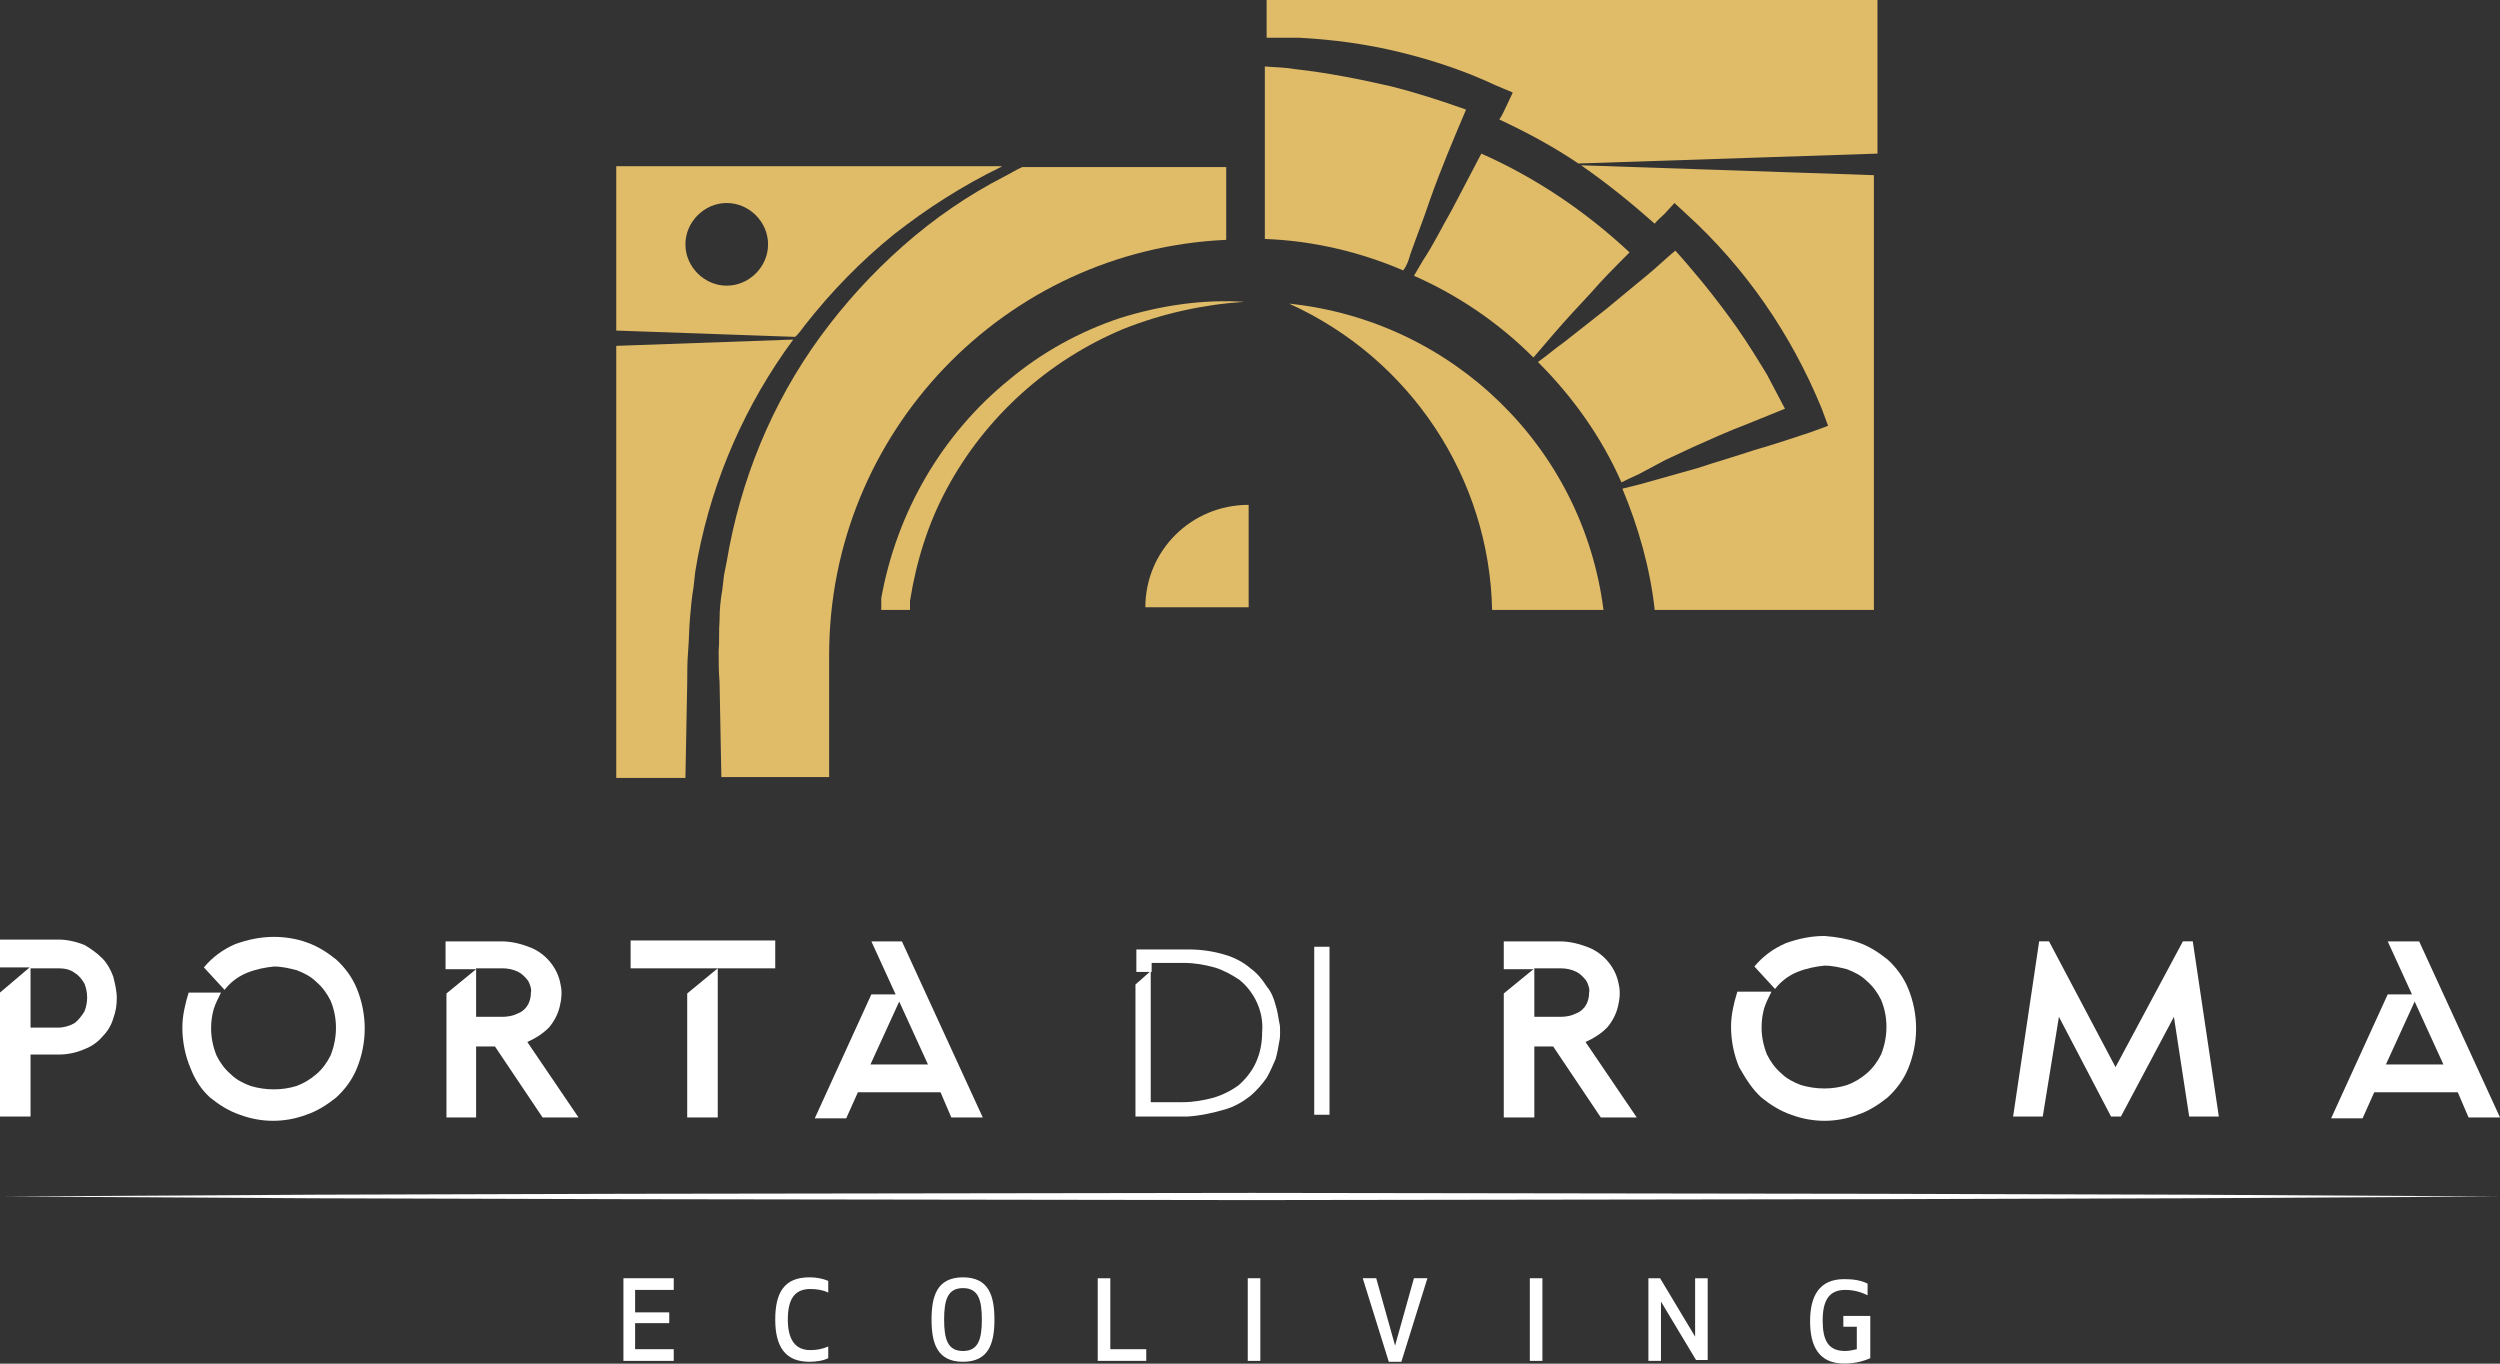
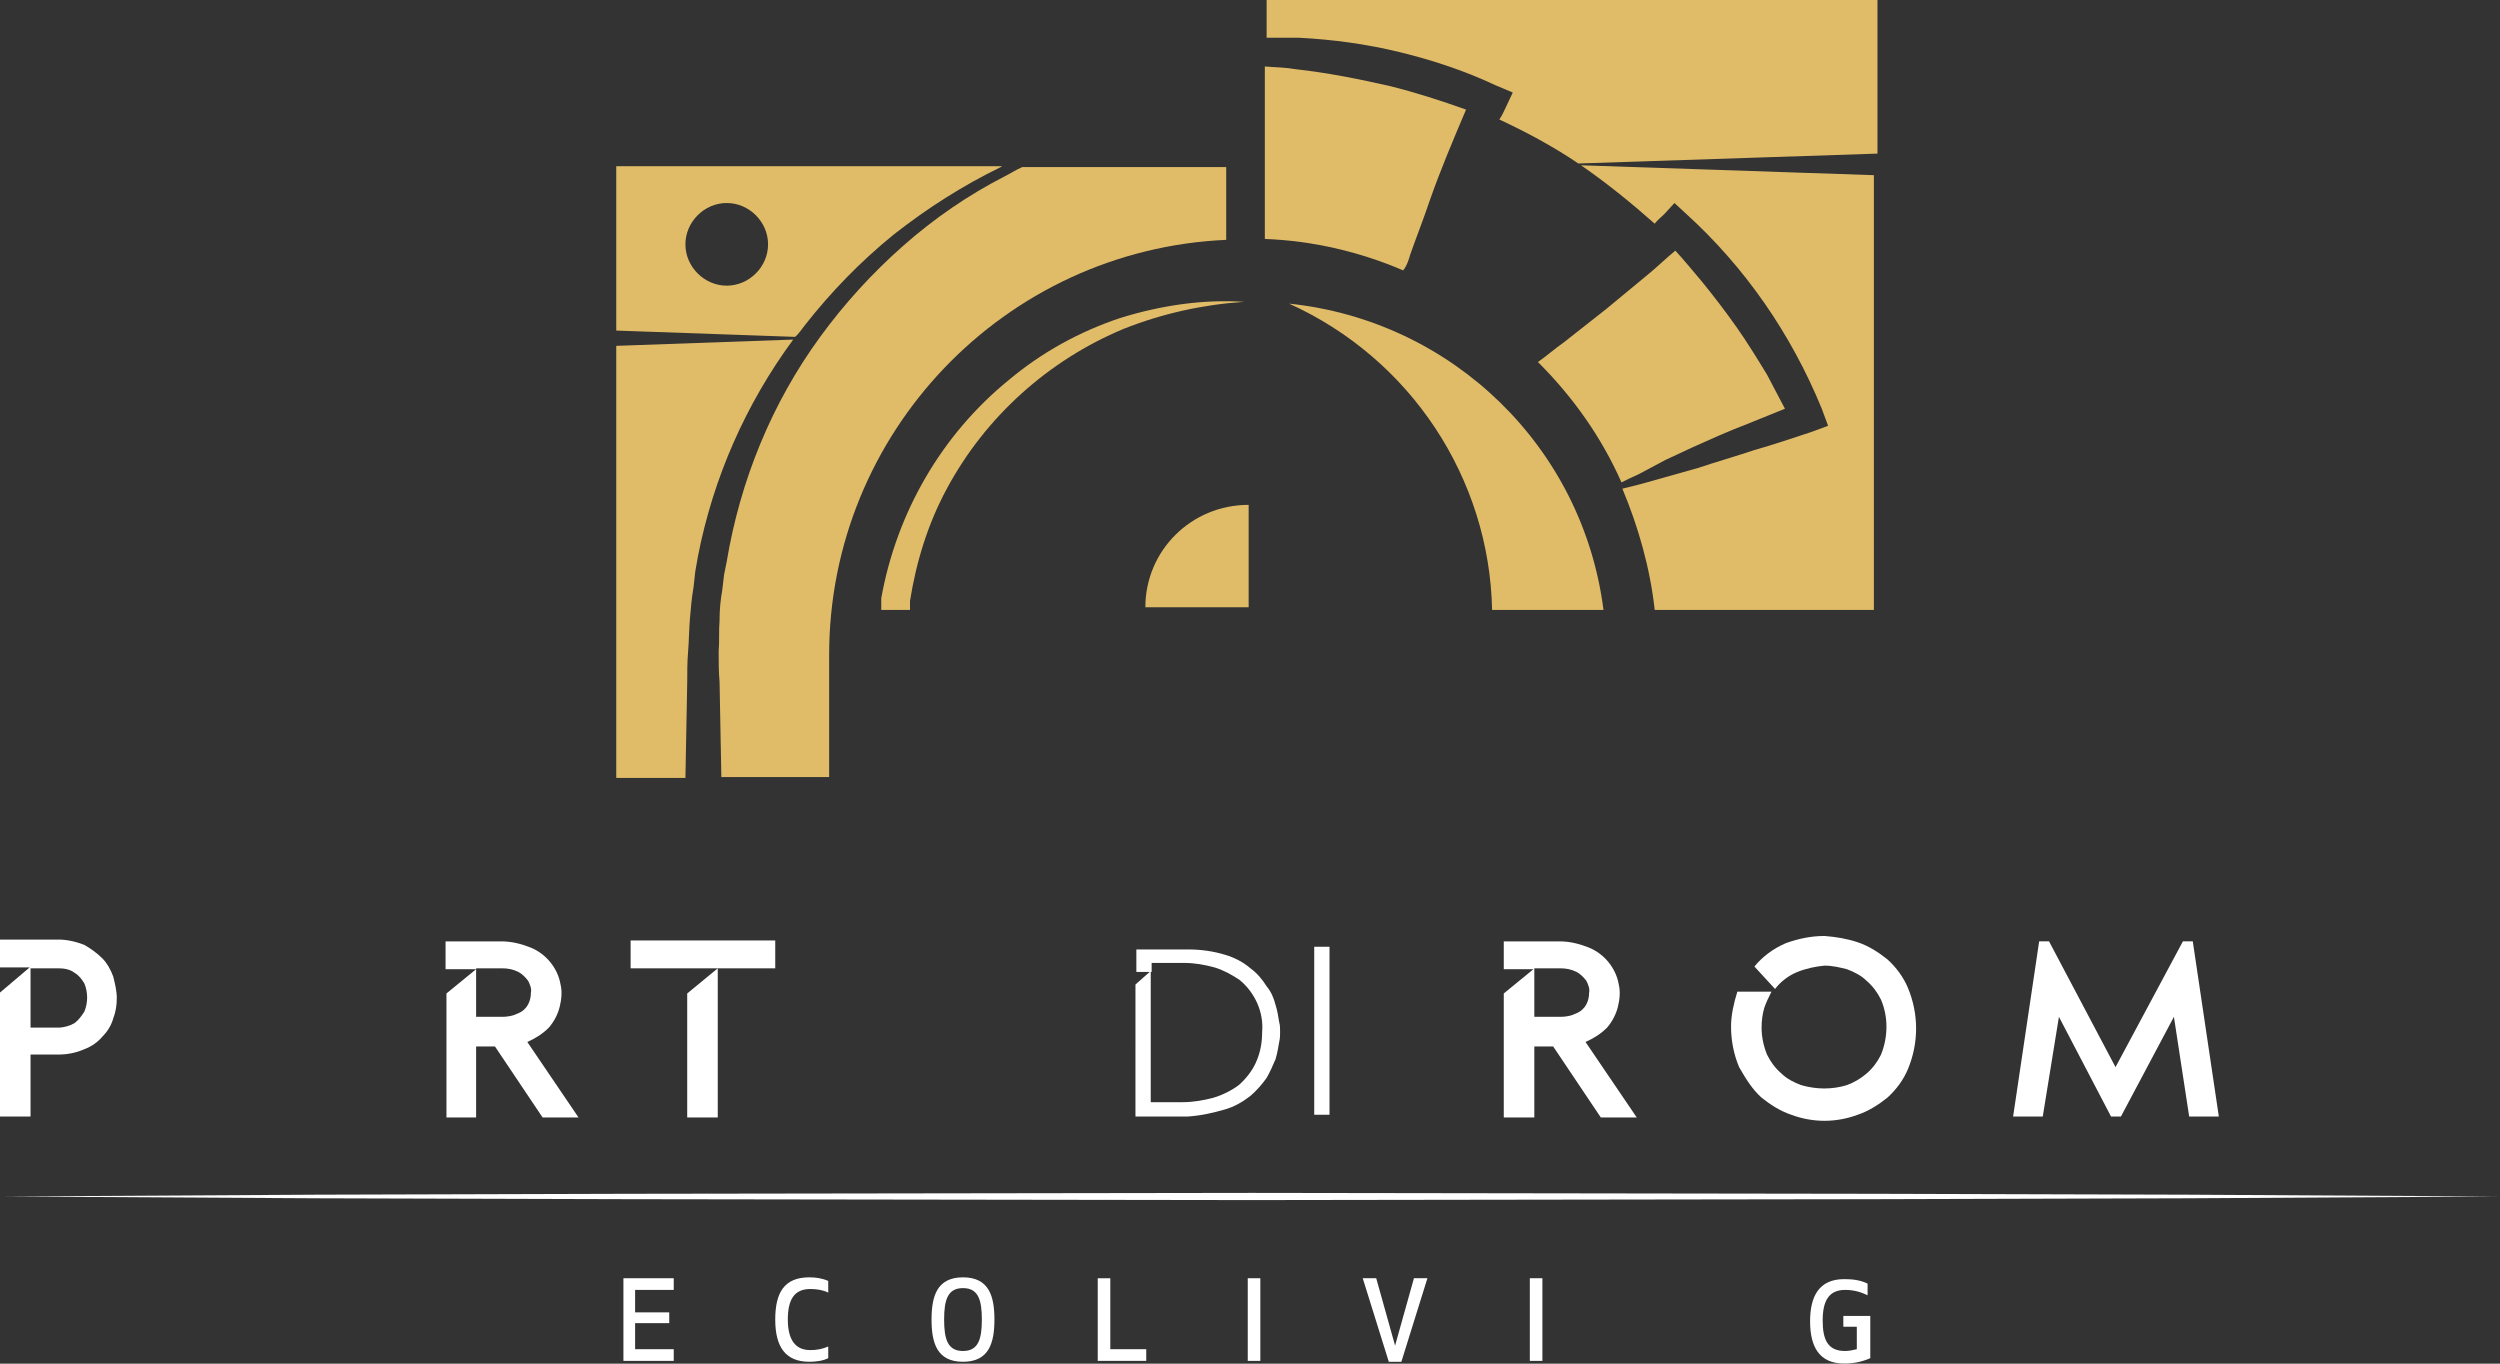
<svg xmlns="http://www.w3.org/2000/svg" version="1.1" id="Group_11549" x="0px" y="0px" viewBox="0 0 278.3 151.8" style="enable-background:new 0 0 278.3 151.8;" xml:space="preserve">
  <rect x="0" y="0" width="278.3" height="151.8" fill="#333333" stroke="none" />
  <g id="Group_11550" transform="translate(68.601)">
    <path id="Path_8909" style="fill:#E0BB68;" d="M76,4.2c3.8,0.2,7.5,0.7,11.2,1.6c3.7,0.9,7.3,2.1,10.7,3.7l1.9,0.8L99,12 c-0.2,0.4-0.4,0.9-0.7,1.3c3,1.4,6,3,8.8,4.9l33.3-1.1V0H72.4v4.2H76z" />
    <path id="Path_8910" style="fill:#E0BB68;" d="M88.4,28.3c0.7-2,1.5-4,2.2-6.1c1.2-3.4,2.6-6.7,4-10c-2.8-1-5.6-1.9-8.4-2.6 c-3.5-0.8-7-1.5-10.6-1.9c-1.1-0.2-2.2-0.2-3.4-0.3v19.2c5.3,0.2,10.5,1.4,15.4,3.5C88,29.6,88.2,29,88.4,28.3z" />
-     <path id="Path_8911" style="fill:#E0BB68;" d="M93,23.4c-1.1,1.9-2,3.8-3.2,5.6l-1,1.7c5,2.2,9.5,5.3,13.3,9.1 c0.8-0.9,1.6-1.9,2.4-2.8c1.3-1.5,2.6-2.9,4-4.4c1.3-1.5,2.7-2.9,4.1-4.3l0.2-0.2c-4.8-4.5-10.4-8.3-16.5-11L93,23.4z" />
    <path id="Path_8912" style="fill:#E0BB68;" d="M116.8,51.2l3-1.4c2-0.9,4-1.8,6.1-2.6l4.2-1.7c-0.7-1.3-1.3-2.5-2-3.8 c-1.1-1.8-2.2-3.6-3.4-5.3c-1.2-1.7-2.5-3.4-3.8-5c-1-1.2-2-2.4-3-3.5c-1.1,0.9-2,1.8-3.1,2.7c-1.6,1.3-3,2.5-4.6,3.8l-4.7,3.7 c-1,0.7-1.9,1.5-2.9,2.2l0.1,0.1c3.8,3.8,7,8.3,9.2,13.3c0.6-0.3,1.2-0.6,1.9-0.9L116.8,51.2z" />
    <path id="Path_8913" style="fill:#E0BB68;" d="M107.4,18.4c2.9,2,5.6,4.2,8.2,6.5c0.3-0.4,0.7-0.7,1.1-1.1l1.1-1.2l1.3,1.2 c6.6,6,11.7,13.4,15.1,21.7l0.7,1.9l-1.9,0.7c-2.1,0.7-4.2,1.4-6.3,2c-2.1,0.7-4.2,1.3-6.3,2l-3.2,0.9l-3.2,0.9l-2,0.5 c1.8,4.3,3.1,8.9,3.6,13.5h24.4V19.5L107.4,18.4z" />
    <path id="Path_8914" style="fill:#E0BB68;" d="M21,36.2c2.9-3.7,6.2-7.1,9.9-10.1c3.7-2.9,7.6-5.4,11.9-7.5c0,0,0.1,0,0.1-0.1 c0,0,0,0,0,0H0v18.3l19.9,0.7C20.3,37.2,20.6,36.7,21,36.2z M12.3,31.8c-2.5,0-4.6-2.1-4.6-4.6s2.1-4.6,4.6-4.6 c2.5,0,4.6,2.1,4.6,4.6c0,0,0,0,0,0C16.9,29.7,14.8,31.8,12.3,31.8C12.3,31.8,12.3,31.8,12.3,31.8z" />
    <path id="Path_8915" style="fill:#E0BB68;" d="M0,38.5v48.1h7.7L7.9,76c0-1.1,0-2.3,0.1-3.5s0.1-2.4,0.2-3.6s0.2-2.4,0.4-3.5 l0.2-1.8l0.3-1.7c1.7-8.7,5.3-16.9,10.6-24.1L0,38.5z" />
    <path id="Path_8916" style="fill:#E0BB68;" d="M67.9,26.7v-8.1H45.2c-0.7,0.3-1.3,0.7-1.9,1c-4.1,2.1-7.9,4.7-11.4,7.8 c-3.4,3-6.5,6.4-9.2,10.1c-5.4,7.4-8.9,16-10.4,25L12,64l-0.2,1.7c-0.2,1.1-0.3,2.2-0.3,3.4c-0.1,1.1,0,2.3-0.1,3.4 c0,1.1,0,2.3,0.1,3.4l0.2,10.6h12V72.9C23.7,48.2,43.2,27.8,67.9,26.7z" />
    <path id="Path_8917" style="fill:#E0BB68;" d="M74.9,33.8c13.5,6.1,22.3,19.4,22.6,34.1h12.4C107.6,49.8,93.1,35.7,74.9,33.8z" />
    <path id="Path_8918" style="fill:#E0BB68;" d="M58.9,67.6h11.5V56.2l0,0C64,56.2,58.9,61.3,58.9,67.6z" />
    <path id="Path_8919" style="fill:#E0BB68;" d="M56.1,35.4c-4.5,1.5-8.7,3.8-12.4,6.9c-7.5,6.1-12.5,14.8-14.2,24.3v1.3h3.2v-1 c0.7-4.4,2-8.6,4.1-12.5c4.3-8,11.3-14.3,19.7-17.8c4.3-1.7,8.8-2.7,13.4-3C65.3,33.3,60.6,34,56.1,35.4z" />
  </g>
  <g id="Group_11551" transform="translate(0 104.293)">
    <path id="Path_8920" style="fill:#FFFFFF;" d="M69.4,47.2H75v-1.3h-4.3v-2.9h3.8v-1.2h-3.8v-2.5H75V38h-5.6V47.2z" />
    <path id="Path_8921" style="fill:#FFFFFF;" d="M86.3,42.6c0,3,1.1,4.7,3.8,4.7c0.7,0,1.5-0.1,2.1-0.4v-1.3c-0.7,0.3-1.3,0.4-2,0.4 c-1.7,0-2.5-1.2-2.5-3.4s0.7-3.4,2.5-3.4c0.7,0,1.4,0.1,2,0.4v-1.3c-0.7-0.3-1.4-0.4-2.1-0.4C87.3,37.9,86.3,39.6,86.3,42.6z" />
    <path id="Path_8922" style="fill:#FFFFFF;" d="M107.2,37.9c-2.9,0-3.5,2.1-3.5,4.7s0.6,4.7,3.5,4.7c2.9,0,3.5-2.1,3.5-4.7 S110.1,37.9,107.2,37.9z M107.2,46.1c-1.7,0-2.1-1.3-2.1-3.5s0.4-3.5,2.1-3.5s2.1,1.3,2.1,3.5S108.9,46.1,107.2,46.1z" />
    <path id="Path_8923" style="fill:#FFFFFF;" d="M123.6,38h-1.4v9.2h5.4v-1.3h-4L123.6,38z" />
    <rect id="Rectangle_4158" x="138.9" y="38" style="fill:#FFFFFF;" width="1.4" height="9.2" />
    <path id="Path_8924" style="fill:#FFFFFF;" d="M155.3,45.5l-2.1-7.5h-1.5l2.9,9.3h1.4l2.9-9.3h-1.5L155.3,45.5z" />
    <rect id="Rectangle_4159" x="170.3" y="38" style="fill:#FFFFFF;" width="1.4" height="9.2" />
-     <path id="Path_8925" style="fill:#FFFFFF;" d="M188.7,44.5l-3.9-6.5h-1.3v9.2h1.4v-6.6l3.9,6.5h1.3V38h-1.4V44.5z" />
    <path id="Path_8926" style="fill:#FFFFFF;" d="M205.1,43.4h1.6v2.5c-0.4,0.1-0.9,0.2-1.3,0.2c-1.9,0-2.5-1.2-2.5-3.4 s0.7-3.4,2.5-3.4c0.9,0,1.7,0.2,2.5,0.6v-1.3c-0.8-0.4-1.7-0.5-2.6-0.5c-2.8,0-3.8,1.9-3.8,4.7s1,4.7,3.8,4.7c1,0,2-0.2,2.9-0.6 v-4.7h-3V43.4z" />
    <path id="Path_8927" style="fill:#FFFFFF;" d="M3.4,13.1h3.1c1,0,2-0.2,2.9-0.6c0.8-0.3,1.5-0.8,2-1.4c0.6-0.6,1-1.3,1.2-2 C12.9,8.3,13,7.6,13,6.8c0-0.8-0.2-1.6-0.4-2.4c-0.3-0.8-0.7-1.5-1.2-2c-0.6-0.6-1.3-1.1-2-1.5C8.4,0.5,7.4,0.3,6.5,0.3H0v3.1h3.3 L0,6.2v13.8h3.4V13.1z M3.4,3.5h3.1c0.6,0,1.3,0.1,1.8,0.5c0.5,0.3,0.8,0.7,1.1,1.2c0.4,1,0.4,2.1,0,3.1C9.1,8.8,8.7,9.3,8.3,9.6 c-0.5,0.3-1.2,0.5-1.8,0.5H3.4V3.5z" />
-     <path id="Path_8928" style="fill:#FFFFFF;" d="M23.4,17.9c1,0.8,2.1,1.5,3.3,1.9c2.4,0.9,5,0.9,7.4,0c1.2-0.4,2.3-1.1,3.3-1.9 c1-0.9,1.8-2,2.3-3.2c1.2-2.9,1.2-6.1,0-9c-0.5-1.2-1.3-2.3-2.3-3.2c-1-0.8-2.1-1.5-3.3-1.9C33,0.2,31.7,0,30.5,0 c-1.5,0-2.9,0.3-4.3,0.8c-1.4,0.6-2.6,1.5-3.5,2.6L25,5.9c0.6-0.8,1.5-1.5,2.5-1.9c1-0.4,2-0.6,3-0.7c0.9,0,1.7,0.2,2.5,0.4 c0.8,0.3,1.6,0.7,2.2,1.3c0.7,0.6,1.2,1.3,1.6,2.1c0.8,1.9,0.8,4.1,0,6.1c-0.4,0.8-0.9,1.5-1.6,2.1c-0.7,0.6-1.4,1-2.2,1.3 c-1.6,0.5-3.4,0.5-5.1,0c-0.8-0.3-1.6-0.7-2.2-1.3c-0.7-0.6-1.2-1.3-1.6-2.1c-0.4-1-0.6-2-0.6-3c0-0.8,0.1-1.5,0.3-2.2 c0.2-0.6,0.5-1.2,0.8-1.8H21c-0.4,1.3-0.7,2.6-0.7,3.9c0,1.5,0.3,3.1,0.9,4.5C21.7,15.9,22.4,17,23.4,17.9z" />
    <path id="Path_8929" style="fill:#FFFFFF;" d="M53,12.2h2.1l5.3,7.9h4l-5.7-8.4c0.9-0.4,1.7-0.9,2.4-1.6c0.6-0.7,1-1.5,1.2-2.3 c0.2-0.8,0.3-1.7,0.1-2.5c-0.3-1.8-1.6-3.4-3.3-4.1c-1-0.4-2.1-0.7-3.3-0.7h-6.2v3.1H53l-3.3,2.7v13.8H53V12.2z M53,3.5h2.9 c0.6,0,1.2,0.1,1.8,0.4c0.4,0.2,0.8,0.6,1.1,1c0.2,0.4,0.4,0.9,0.3,1.3c0,0.5-0.1,0.9-0.3,1.3c-0.2,0.4-0.6,0.8-1.1,1 c-0.6,0.3-1.2,0.4-1.8,0.4H53V3.5z" />
    <path id="Path_8930" style="fill:#FFFFFF;" d="M76.5,20.1h3.4V3.5l-3.4,2.8V20.1z" />
    <path id="Path_8931" style="fill:#FFFFFF;" d="M86.3,3.5V0.4H70.2v3.1C70.2,3.5,86.3,3.5,86.3,3.5z" />
-     <path id="Path_8932" style="fill:#FFFFFF;" d="M95.5,17.3h9.2l1.2,2.8h3.5l-9-19.6H97l2.7,5.9H97l-6.3,13.8h3.5L95.5,17.3z M100.1,7.2l3.2,7h-6.4L100.1,7.2z" />
    <path id="Path_8933" style="fill:#FFFFFF;" d="M170.8,12.2h2.1l5.3,7.9h4l-5.7-8.4c0.9-0.4,1.7-0.9,2.4-1.6c0.6-0.7,1-1.5,1.2-2.3 c0.2-0.8,0.3-1.7,0.1-2.5c-0.3-1.8-1.6-3.4-3.3-4.1c-1-0.4-2.1-0.7-3.3-0.7h-6.2v3.1h3.3l-3.3,2.7v13.8h3.4L170.8,12.2z M170.8,3.5 h2.9c0.6,0,1.2,0.1,1.8,0.4c0.4,0.2,0.8,0.6,1.1,1c0.2,0.4,0.4,0.9,0.3,1.3c0,0.5-0.1,0.9-0.3,1.3c-0.2,0.4-0.6,0.8-1.1,1 c-0.6,0.3-1.2,0.4-1.8,0.4h-2.9V3.5z" />
    <path id="Path_8934" style="fill:#FFFFFF;" d="M196.1,17.9c1,0.8,2.1,1.5,3.3,1.9c2.4,0.9,5,0.9,7.4,0c1.2-0.4,2.3-1.1,3.3-1.9 c1-0.9,1.8-2,2.3-3.2c1.2-2.9,1.2-6.1,0-9c-0.5-1.2-1.3-2.3-2.3-3.2c-1-0.8-2.1-1.5-3.3-1.9c-1.2-0.4-2.4-0.6-3.7-0.7 c-1.5,0-2.9,0.3-4.3,0.8c-1.4,0.6-2.6,1.5-3.5,2.6l2.3,2.5c0.6-0.8,1.5-1.5,2.5-1.9c1-0.4,2-0.6,3-0.7c0.9,0,1.7,0.2,2.5,0.4 c0.8,0.3,1.6,0.7,2.2,1.3c0.7,0.6,1.2,1.3,1.6,2.1c0.8,1.9,0.8,4.1,0,6.1c-0.4,0.8-0.9,1.5-1.6,2.1c-0.7,0.6-1.4,1-2.2,1.3 c-1.6,0.5-3.4,0.5-5.1,0c-0.8-0.3-1.6-0.7-2.2-1.3c-0.7-0.6-1.2-1.3-1.6-2.1c-0.4-1-0.6-2-0.6-3c0-0.8,0.1-1.5,0.3-2.2 c0.2-0.6,0.5-1.2,0.8-1.8h-3.8c-0.4,1.3-0.7,2.6-0.7,3.9c0,1.5,0.3,3.1,0.9,4.5C194.4,15.9,195.1,17,196.1,17.9z" />
-     <path id="Path_8935" style="fill:#FFFFFF;" d="M264.3,17.3h9.3l1.2,2.8h3.5l-9-19.6h-3.5l2.7,5.9h-2.7l-6.3,13.8h3.5L264.3,17.3z M268.8,7.2l3.2,7h-6.4L268.8,7.2z" />
    <path id="Path_8936" style="fill:#FFFFFF;" d="M136.4,19.2c1-0.3,1.9-0.8,2.8-1.5c0.7-0.6,1.3-1.3,1.8-2c0.4-0.7,0.7-1.4,1-2.1 c0.2-0.7,0.3-1.3,0.4-1.9c0.1-0.4,0.1-0.8,0.1-1.1c0-0.4,0-0.8-0.1-1.1c-0.1-0.6-0.2-1.3-0.4-1.9c-0.2-0.8-0.5-1.5-1-2.1 c-0.5-0.8-1.1-1.5-1.8-2c-0.8-0.7-1.8-1.2-2.8-1.5c-1.3-0.4-2.7-0.6-4.1-0.6h-5.8v2.5h1.7V2.9h3.6c1.2,0,2.3,0.2,3.4,0.5 c1,0.3,1.9,0.8,2.8,1.4c1.7,1.4,2.7,3.6,2.5,5.8c0,1.2-0.2,2.3-0.7,3.4c-0.4,0.9-1.1,1.8-1.9,2.5c-0.8,0.6-1.8,1.1-2.8,1.4 c-1.1,0.3-2.3,0.5-3.4,0.5h-3.6V3.8l-1.7,1.5V20h5.8C133.7,19.9,135,19.6,136.4,19.2z" />
    <rect id="Rectangle_4160" x="146.3" y="1.1" style="fill:#FFFFFF;" width="1.7" height="18.7" />
    <path id="Path_8937" style="fill:#FFFFFF;" d="M229.2,8.9l5.8,11.1h1.1l5.9-11.1l1.7,11.1h3.3l-2.9-19.5h-1.1l-7.5,14l0,0l-7.4-14 h-1.1l-2.9,19.5h3.3L229.2,8.9z" />
    <path id="Path_8938" style="fill:#FFFFFF;" d="M208.8,28.6l-69.4-0.1l-69.5,0.1l-34.7,0.1L0.4,28.9l34.7,0.2l34.7,0.1l69.5,0.1 l69.4-0.1l34.8-0.1l34.7-0.2l-34.7-0.2L208.8,28.6z" />
  </g>
</svg>